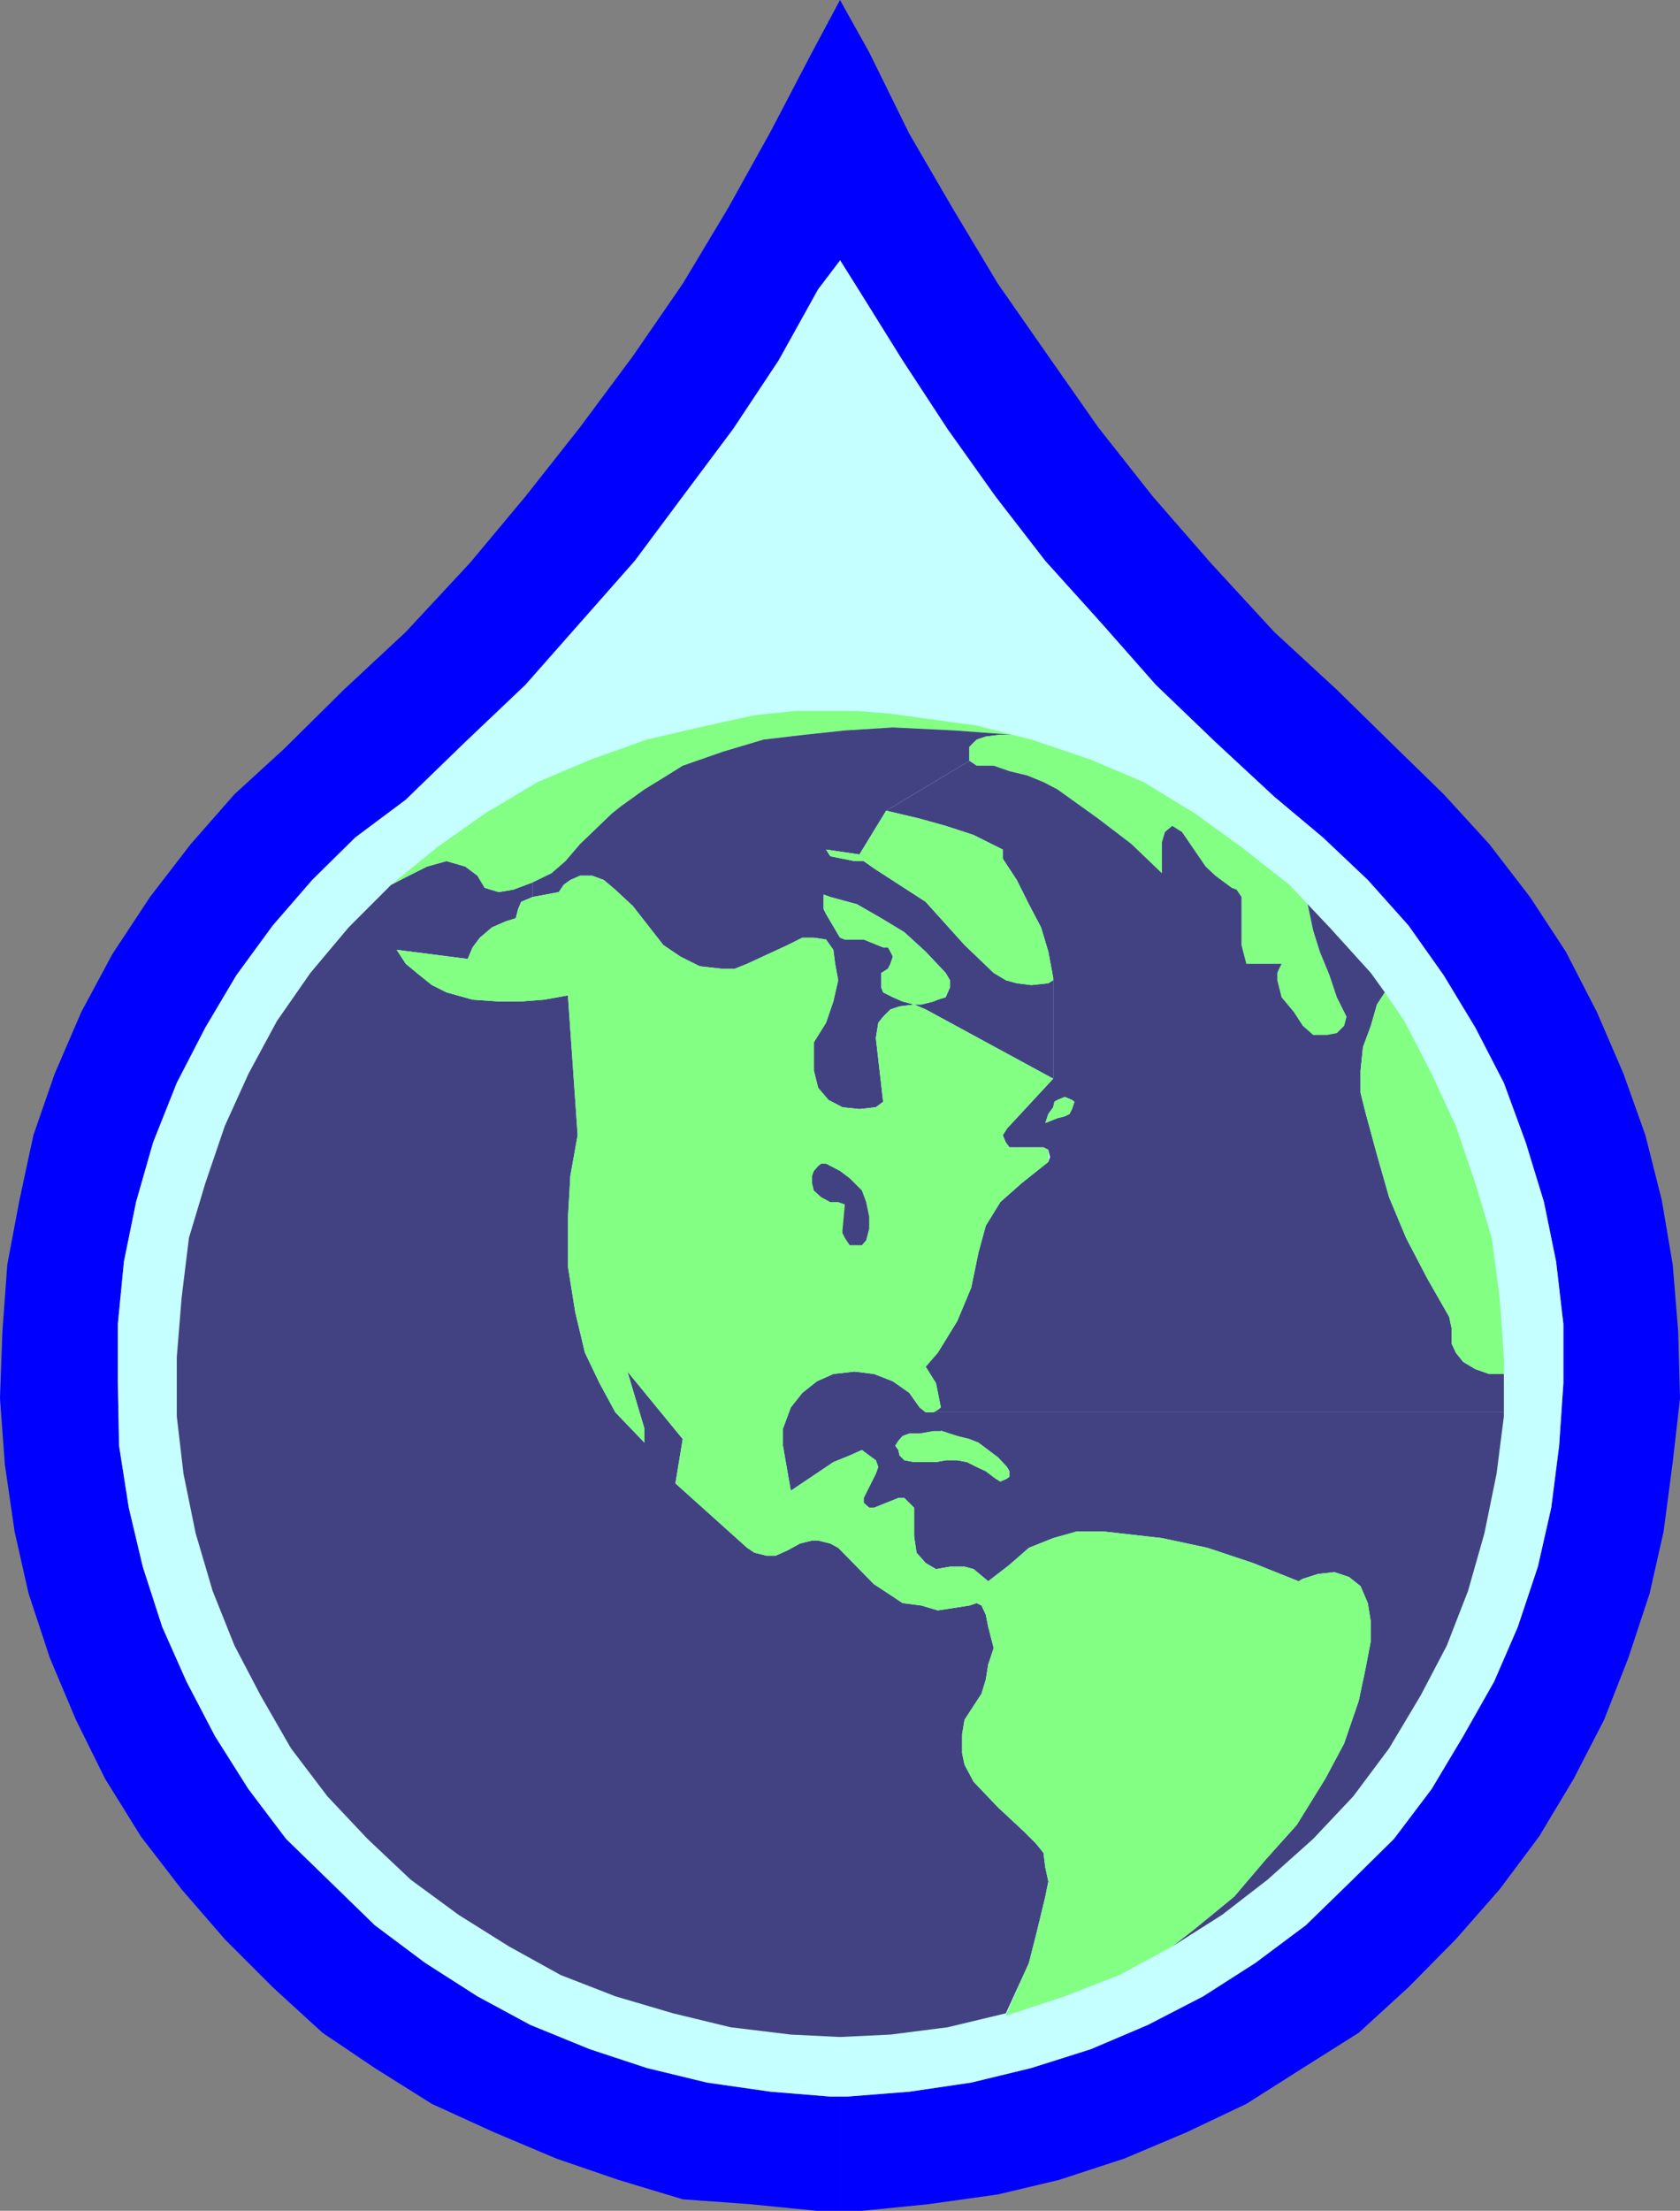
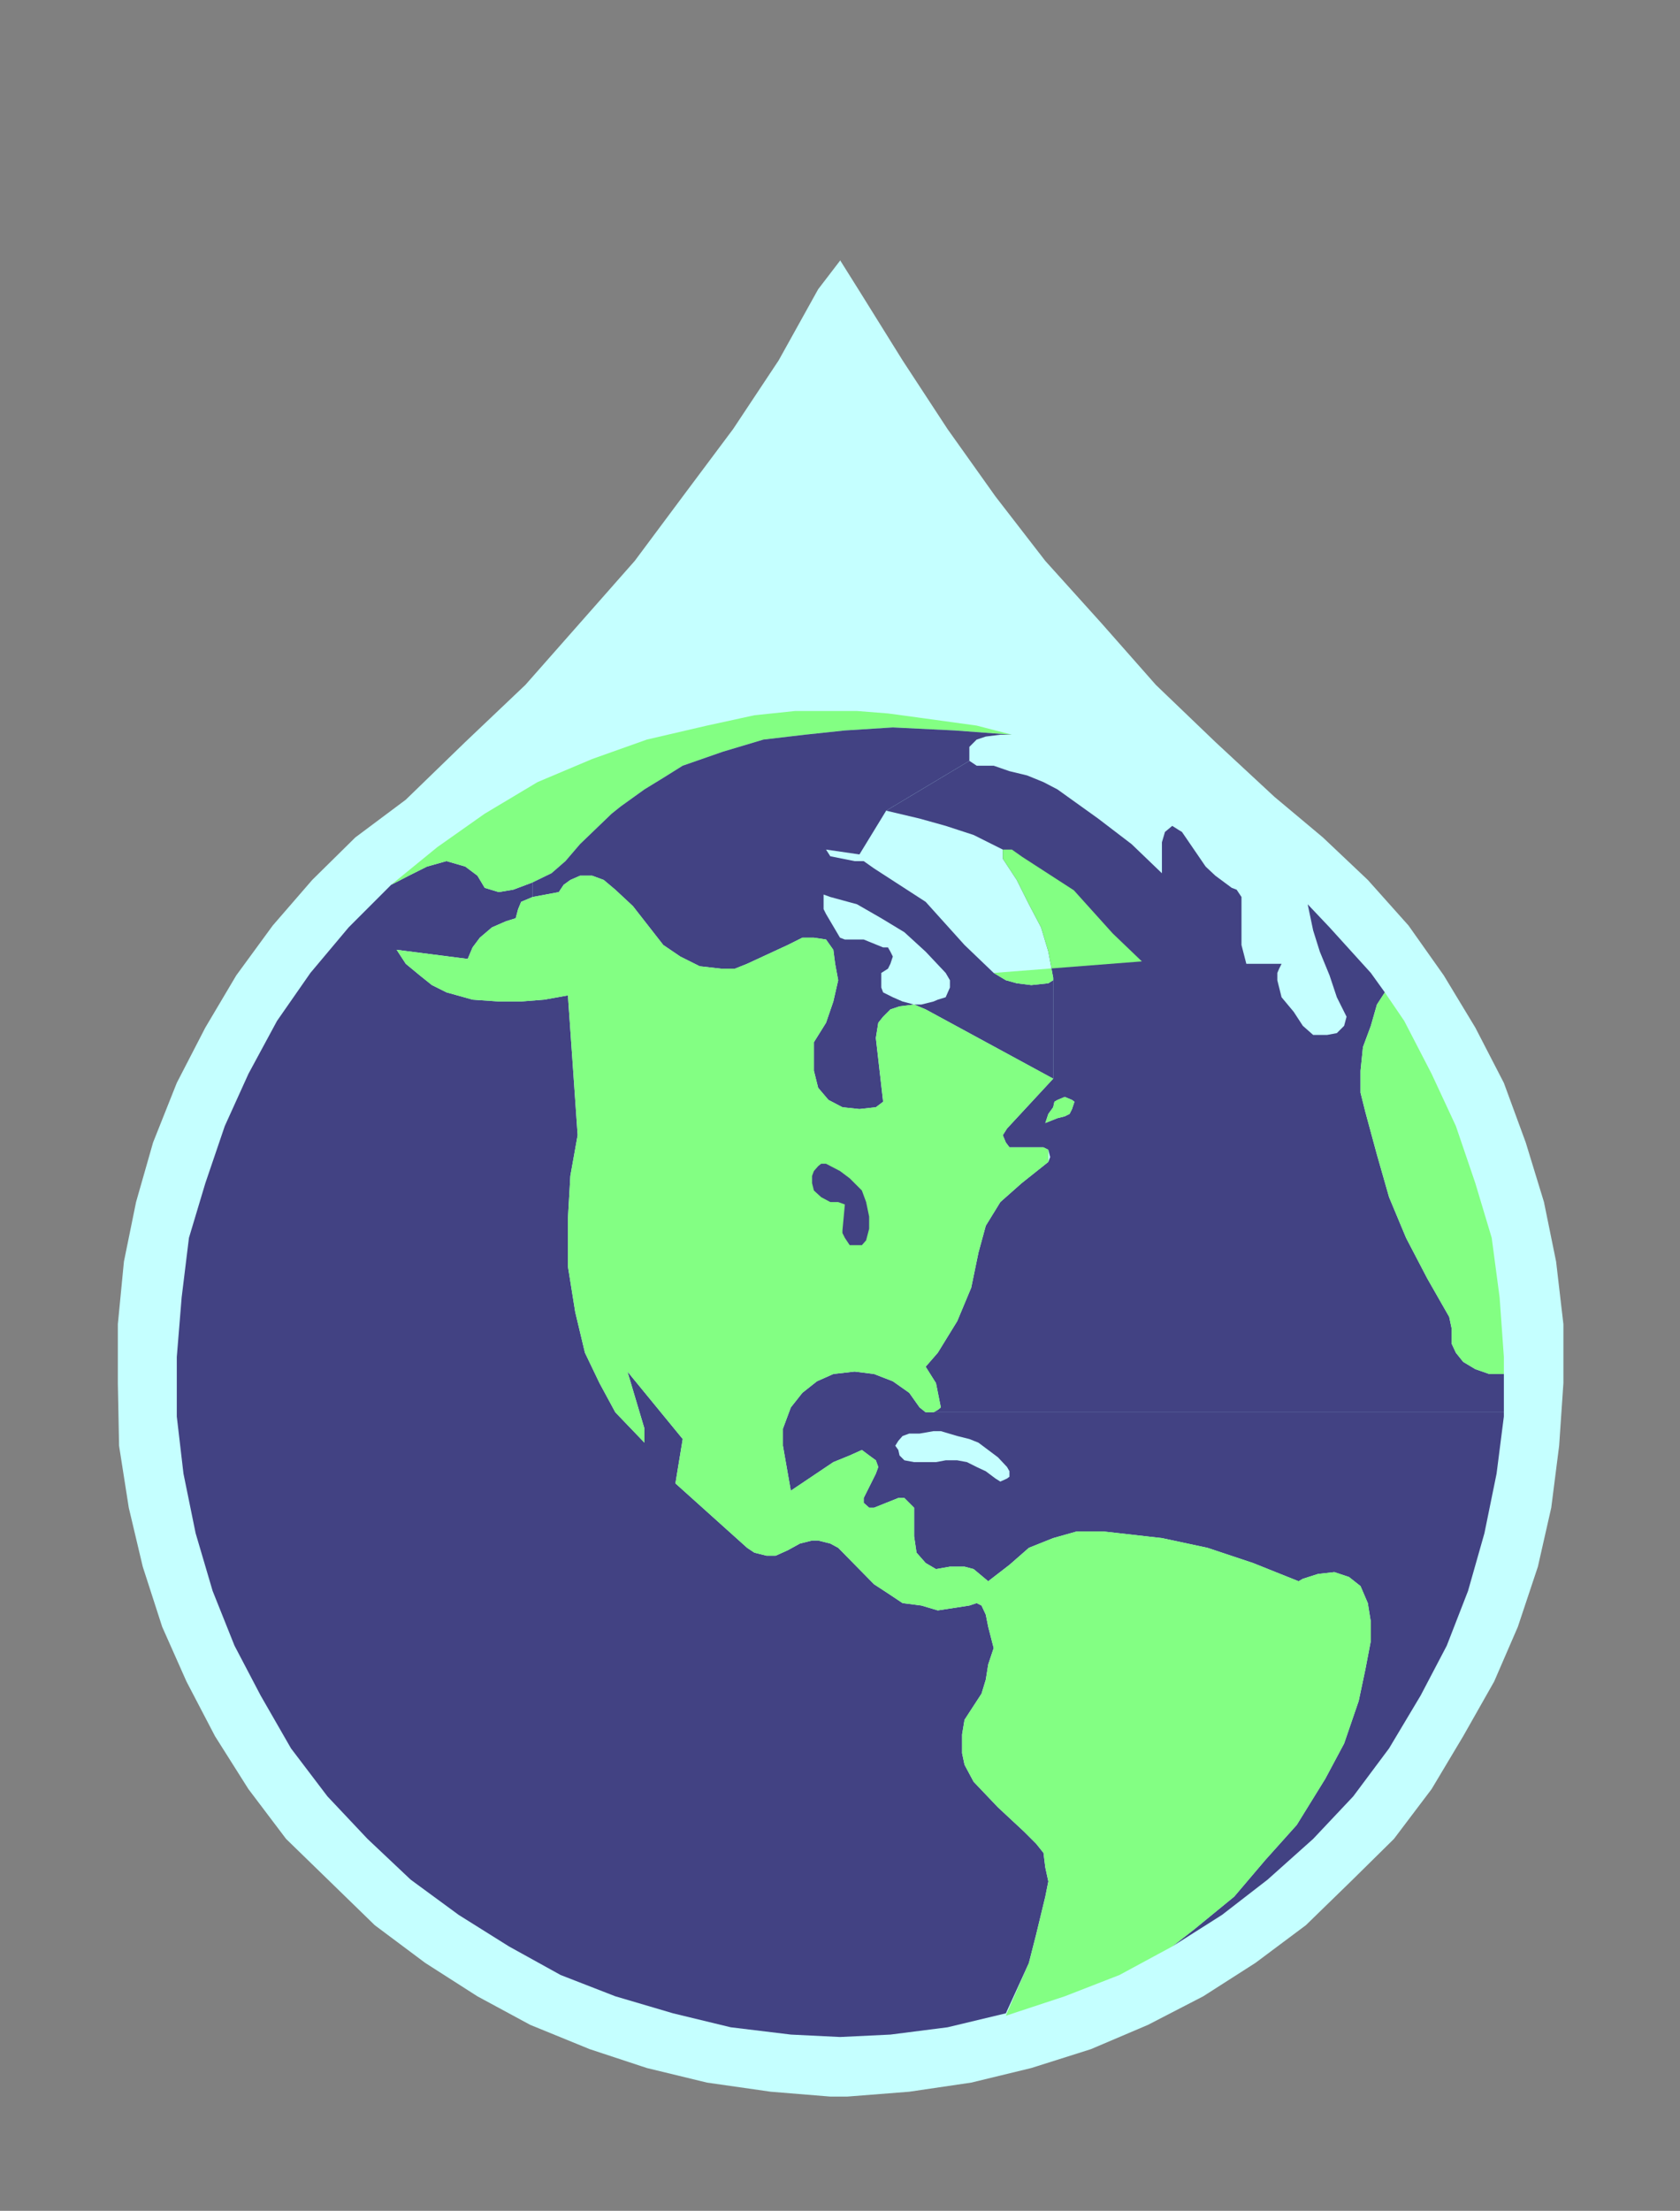
<svg xmlns="http://www.w3.org/2000/svg" xmlns:ns1="http://sodipodi.sourceforge.net/DTD/sodipodi-0.dtd" xmlns:ns2="http://www.inkscape.org/namespaces/inkscape" version="1.0" width="118.237mm" height="155.54mm" id="svg16" ns1:docname="Water Resources.wmf">
  <rect width="100%" height="100%" fill="#808080" stroke="none" />
  <ns1:namedview id="namedview16" pagecolor="#ffffff" bordercolor="#000000" borderopacity="0.25" ns2:showpageshadow="2" ns2:pageopacity="0.0" ns2:pagecheckerboard="0" ns2:deskcolor="#d1d1d1" ns2:document-units="mm" />
  <defs id="defs1">
    <pattern id="WMFhbasepattern" patternUnits="userSpaceOnUse" width="6" height="6" x="0" y="0" />
  </defs>
-   <path style="fill:#0000ff;fill-opacity:1;fill-rule:evenodd;stroke:none" d="m 223.441,69.161 -5.816,7.756 -10.502,18.906 -12.117,18.26 -13.41,17.937 -12.763,17.129 -14.541,16.482 -14.541,16.482 -15.995,15.19 -15.833,15.351 -13.41,10.019 -11.471,11.311 -10.502,12.119 -9.694,13.25 -8.24,13.897 -7.593,14.705 -6.301,15.836 -4.524,15.836 -3.231,15.836 -1.616,16.644 v 15.674 l 0.323,16.644 2.585,16.482 3.716,15.674 5.17,15.998 6.462,14.543 7.593,14.543 8.886,14.058 10.017,13.25 11.632,11.311 11.956,11.635 13.41,10.019 13.894,8.888 14.056,7.595 15.833,6.464 15.187,5.009 15.995,3.878 16.964,2.424 15.833,1.293 h 2.585 v 30.379 h -6.139 l -17.933,-1.778 -17.772,-1.293 -17.126,-5.171 -16.479,-5.656 -16.479,-6.948 -16.641,-7.595 L 99.684,549.895 85.79,540.522 72.542,528.403 59.778,515.637 48.307,502.387 37.482,488.328 27.95,472.977 20.195,457.303 13.248,440.821 7.593,423.692 3.877,407.21 1.292,389.435 0,371.821 0.646,354.046 1.939,336.271 5.17,319.142 8.886,301.852 l 5.655,-16.321 7.109,-16.482 8.24,-15.351 10.017,-15.19 10.825,-14.058 11.632,-13.25 13.248,-12.119 15.833,-15.674 16.479,-15.351 17.126,-18.421 14.702,-17.613 14.541,-18.421 L 168.348,94.692 181.596,75.463 193.713,55.264 205.023,34.904 216.009,13.897 223.441,0 v 69.323 0 z" id="path1" />
-   <path style="fill:#0000ff;fill-opacity:1;fill-rule:evenodd;stroke:none" d="m 223.441,69.161 5.17,8.241 11.471,18.421 11.956,18.26 12.763,17.937 13.248,17.129 14.864,16.482 14.541,16.482 15.833,15.19 15.672,14.543 12.925,10.827 11.956,11.311 10.825,12.119 9.371,13.25 8.401,13.897 7.593,14.705 5.816,15.836 4.847,15.836 3.231,15.836 1.939,16.644 v 15.674 l -1.131,16.644 -2.1,16.482 -3.554,15.674 -5.332,15.998 -6.301,14.543 -8.24,14.543 -8.401,14.058 -10.017,13.25 -11.471,11.311 -11.956,11.635 -13.41,10.019 -13.894,8.888 -14.702,7.595 -15.187,6.464 -15.833,5.009 -15.995,3.878 -16.479,2.424 -16.479,1.293 h -1.939 v 30.379 h 5.816 l 17.772,-1.778 18.418,-2.585 16.318,-3.878 17.287,-5.656 16.479,-6.948 15.995,-7.595 15.025,-9.534 14.864,-9.372 13.248,-12.119 12.602,-12.766 11.632,-13.25 10.502,-14.058 9.209,-15.351 8.078,-15.674 6.462,-16.482 5.655,-17.129 3.716,-16.482 2.423,-18.421 1.939,-16.967 -0.485,-17.775 -1.454,-17.775 -2.908,-17.129 -4.362,-17.29 -5.816,-16.321 -7.109,-16.482 -8.24,-15.998 -9.532,-14.543 L 396.151,224.45 384.034,211.2 371.594,199.08 355.599,183.406 338.958,168.055 321.994,149.633 306.645,132.02 292.105,113.599 278.857,94.692 265.447,75.463 253.33,55.264 241.859,35.55 231.196,13.897 223.441,0 v 69.323 0 z" id="path2" />
  <path style="fill:#c5ffff;fill-opacity:1;fill-rule:evenodd;stroke:none" d="m 223.441,69.161 5.17,8.241 11.471,18.421 11.956,18.26 12.763,17.937 13.248,17.129 14.864,16.482 14.541,16.482 15.833,15.19 15.672,14.543 12.925,10.827 11.956,11.311 10.825,12.119 9.371,13.25 8.401,13.897 7.593,14.705 5.816,15.836 4.847,15.836 3.231,15.836 1.939,16.644 v 15.674 l -1.131,16.644 -2.1,16.482 -3.554,15.674 -5.332,15.998 -6.301,14.543 -8.24,14.543 -8.401,14.058 -10.017,13.25 -11.471,11.311 -11.956,11.635 -13.41,10.019 -13.894,8.888 -14.702,7.595 -15.187,6.464 -15.833,5.009 -15.995,3.878 -16.479,2.424 -16.479,1.293 h -4.524 l -15.833,-1.293 -16.964,-2.424 -15.995,-3.878 -15.187,-5.009 -15.833,-6.464 -14.056,-7.595 -13.894,-8.888 -13.41,-10.019 -11.956,-11.635 -11.632,-11.311 -10.017,-13.25 -8.886,-14.058 -7.593,-14.543 -6.462,-14.543 -5.17,-15.998 -3.716,-15.674 -2.585,-16.482 -0.323,-16.644 v -15.674 l 1.616,-16.644 3.231,-15.836 4.524,-15.836 6.301,-15.836 7.593,-14.705 8.24,-13.897 9.694,-13.25 10.502,-12.119 11.471,-11.311 13.41,-10.019 15.833,-15.351 15.995,-15.19 14.541,-16.482 14.541,-16.482 12.763,-17.129 13.41,-17.937 12.117,-18.26 10.502,-18.906 5.816,-7.595 v 0 z" id="path3" />
  <path style="fill:#424283;fill-opacity:1;fill-rule:evenodd;stroke:none" d="m 273.687,521.939 1.939,-7.595 2.423,-10.019 0.808,-4.04 -0.808,-3.717 -0.485,-3.878 -1.939,-2.424 -3.231,-3.232 -6.947,-6.464 -6.462,-6.787 -2.423,-4.525 -0.646,-3.07 v -5.009 l 0.646,-3.878 4.524,-6.948 1.131,-3.717 0.646,-4.04 1.454,-4.363 -1.454,-5.656 -0.646,-3.232 -1.131,-2.424 -1.292,-0.646 -1.939,0.646 -8.401,1.293 -4.362,-1.293 -5.008,-0.646 -3.877,-2.585 -3.716,-2.424 -9.532,-9.695 -2.1,-1.131 -3.231,-0.808 h -1.616 l -3.231,0.808 -3.231,1.778 -3.231,1.454 h -2.423 l -3.231,-0.808 -1.939,-1.293 -19.064,-17.129 1.939,-11.796 -14.702,-17.937 4.524,15.19 v 3.717 l -7.755,-8.08 -4.201,-7.756 -3.877,-8.08 -2.585,-10.827 -1.939,-12.119 v -12.766 l 0.646,-11.311 1.939,-10.827 -2.585,-37.166 -6.301,1.131 -6.139,0.485 h -5.978 l -6.947,-0.485 -6.947,-1.939 -3.877,-1.939 -3.231,-2.585 -3.716,-3.07 -2.423,-3.717 18.903,2.424 1.292,-3.07 1.939,-2.585 3.231,-2.747 3.716,-1.616 2.585,-0.808 0.646,-2.424 0.808,-1.939 3.07,-1.293 v -3.878 l -5.17,1.939 -3.877,0.646 -3.716,-1.131 -1.939,-3.232 -3.231,-2.424 -5.008,-1.454 -5.17,1.454 -4.847,2.424 -4.685,2.424 -11.309,11.311 -10.178,12.119 -8.886,12.766 -7.593,14.058 -6.301,13.897 -5.17,15.19 -4.362,14.543 -1.939,15.836 -1.292,15.836 v 15.836 l 1.777,15.19 3.231,15.836 4.524,15.351 5.816,14.543 6.947,13.25 8.078,14.058 9.694,12.766 10.663,11.311 11.471,10.827 12.763,9.372 13.41,8.403 13.733,7.595 14.541,5.656 15.348,4.525 15.348,3.717 15.995,1.939 13.087,0.646 13.41,-0.646 15.187,-1.939 15.51,-3.717 6.139,-13.412 z" id="path4" />
  <path style="fill:#83ff83;fill-opacity:1;fill-rule:evenodd;stroke:none" d="m 104.046,235.277 12.279,-10.019 12.602,-8.888 14.056,-8.403 14.541,-6.14 14.541,-5.171 15.995,-3.717 12.602,-2.747 10.825,-1.131 h 16.479 l 8.24,0.646 9.532,1.293 14.056,1.939 9.371,2.424 -15.187,-1.131 -16.479,-0.808 -12.763,0.808 -10.663,1.131 -10.986,1.293 -10.825,3.232 -10.663,3.717 -5.17,3.232 -5.008,3.07 -6.301,4.525 -2.423,1.939 -8.401,8.08 -3.877,4.525 -3.716,3.232 -5.008,2.424 -5.17,1.939 -3.877,0.646 -3.716,-1.131 -1.939,-3.232 -3.231,-2.424 -5.008,-1.454 -5.17,1.454 -4.847,2.424 z" id="path5" />
  <path style="fill:#424283;fill-opacity:1;fill-rule:evenodd;stroke:none" d="m 235.72,215.563 -7.109,11.635 -8.886,-1.293 1.131,1.778 6.462,1.293 h 2.423 l 2.747,1.939 13.733,8.888 10.34,11.473 7.755,7.433 3.231,1.939 2.908,0.808 3.877,0.485 4.524,-0.485 1.292,-0.808 v -0.646 26.824 l -33.928,-18.421 -3.07,-1.293 h 1.939 l 3.231,-0.808 1.131,-0.485 2.1,-0.646 1.131,-2.585 v -1.939 l -1.131,-1.939 -5.332,-5.656 -5.655,-5.171 -6.139,-3.717 -6.463,-3.717 -7.109,-1.939 -1.777,-0.646 v 3.878 l 0.646,1.293 3.716,6.302 1.292,0.485 h 5.008 l 5.17,2.101 h 1.292 l 0.646,1.131 0.646,1.293 -0.646,1.939 -0.646,1.293 -1.777,1.131 v 3.878 l 0.485,1.293 2.585,1.293 2.585,1.131 3.07,0.808 -3.877,0.485 -2.423,0.808 -1.939,1.939 -1.292,1.616 -0.646,4.04 1.939,16.967 -1.939,1.454 -4.362,0.485 -4.524,-0.485 -3.716,-1.939 -2.747,-3.232 -1.131,-4.525 v -7.595 l 3.231,-5.171 1.939,-5.656 1.292,-5.656 -0.808,-4.363 -0.485,-3.717 -1.939,-2.747 -3.231,-0.485 h -3.07 l -3.877,1.939 -10.825,5.009 -3.231,1.293 h -3.716 l -5.655,-0.646 -5.17,-2.585 -4.524,-3.07 -8.078,-10.342 -4.685,-4.363 -3.07,-2.585 -3.07,-1.131 h -3.231 l -2.585,1.131 -1.777,1.293 -1.292,1.939 -6.947,1.293 v -3.878 l 5.008,-2.424 3.716,-3.232 3.877,-4.525 8.401,-8.08 2.423,-1.939 6.301,-4.525 5.008,-3.07 5.17,-3.232 10.663,-3.717 10.825,-3.232 10.986,-1.293 10.663,-1.131 12.763,-0.808 16.479,0.808 15.187,1.131 h -3.07 l -3.877,0.485 -2.423,0.808 -1.939,1.939 v 3.717 l -22.134,13.25 z" id="path6" />
-   <path style="fill:#83ff83;fill-opacity:1;fill-rule:evenodd;stroke:none" d="m 347.844,240.448 -4.847,-5.171 -12.763,-10.019 -12.279,-8.888 -13.733,-8.403 -14.541,-6.14 -15.348,-5.171 -5.17,-1.293 h -3.07 l -3.877,0.485 -2.423,0.808 -1.939,1.939 v 3.717 l 1.939,1.293 h 4.524 l 4.201,1.454 4.685,1.131 4.362,1.778 3.716,1.939 10.825,7.756 8.886,6.787 8.078,7.756 v -8.241 l 0.808,-2.747 1.939,-1.616 1.777,1.131 0.808,0.485 6.301,9.211 2.585,2.424 4.362,3.232 1.292,0.485 1.292,1.939 v 12.766 l 1.292,5.009 h 9.371 l -0.646,1.293 -0.485,1.131 v 1.939 l 1.131,4.525 3.231,3.878 2.423,3.717 2.747,2.424 h 3.716 l 2.585,-0.485 1.939,-1.939 0.646,-2.424 -2.585,-5.171 -1.939,-5.817 -2.585,-6.302 -1.777,-5.656 z" id="path7" />
  <path style="fill:#424283;fill-opacity:1;fill-rule:evenodd;stroke:none" d="M 400.029,375.538 H 248.321 l 1.131,-0.646 0.808,-0.646 -1.292,-6.464 -2.747,-4.363 3.231,-3.717 5.17,-8.403 3.716,-8.888 1.939,-9.372 1.939,-7.11 3.877,-6.302 5.655,-5.009 7.109,-5.656 0.485,-1.293 -0.485,-1.939 -1.292,-0.646 h -9.047 l -0.969,-1.293 -0.808,-1.939 1.131,-1.778 12.279,-13.25 0.323,6.14 -0.323,1.454 -1.292,1.778 -0.808,2.424 3.231,-1.293 1.939,-0.485 1.292,-0.646 0.646,-1.293 0.646,-1.939 -0.646,-0.485 -1.939,-0.808 -1.939,0.808 -0.808,0.485 -0.323,-6.14 v -26.824 l -1.292,-6.948 -1.939,-6.464 -3.231,-6.14 -3.231,-6.464 -3.716,-5.656 v -2.424 l -7.755,-3.878 -7.432,-2.424 -6.947,-1.939 -8.886,-2.101 22.134,-13.25 1.939,1.293 h 4.524 l 4.201,1.454 4.685,1.131 4.362,1.778 3.716,1.939 10.825,7.756 8.886,6.787 8.078,7.756 v -8.241 l 0.808,-2.747 1.939,-1.616 1.777,1.131 0.808,0.485 6.301,9.211 2.585,2.424 4.362,3.232 1.292,0.485 1.292,1.939 v 12.766 l 1.292,5.009 h 9.371 l -0.646,1.293 -0.485,1.131 v 1.939 l 1.131,4.525 3.231,3.878 2.423,3.717 2.747,2.424 h 3.716 l 2.585,-0.485 1.939,-1.939 0.646,-2.424 -2.585,-5.171 -1.939,-5.817 -2.585,-6.302 -1.777,-5.656 -1.454,-6.948 5.816,6.14 10.986,12.119 3.716,5.171 -2.1,3.232 -1.616,5.656 -2.1,5.656 -0.646,6.302 v 5.817 l 1.292,5.171 3.07,11.311 3.231,11.311 4.524,10.827 5.655,10.827 5.816,10.18 0.646,3.07 v 4.04 l 1.131,2.424 1.939,2.424 3.231,1.939 3.716,1.293 h 3.877 v 10.18 z" id="path8" />
  <path style="fill:#83ff83;fill-opacity:1;fill-rule:evenodd;stroke:none" d="m 400.029,360.833 -1.131,-15.836 -2.1,-15.836 -4.362,-14.543 -5.17,-15.19 -6.463,-13.897 -7.27,-14.058 -5.17,-7.595 -2.1,3.232 -1.616,5.656 -2.1,5.656 -0.646,6.302 v 5.817 l 1.292,5.171 3.07,11.311 3.231,11.311 4.524,10.827 5.655,10.827 5.816,10.18 0.646,3.07 v 4.04 l 1.131,2.424 1.939,2.424 3.231,1.939 3.716,1.293 h 3.877 v -4.525 z" id="path9" />
  <path style="fill:#424283;fill-opacity:1;fill-rule:evenodd;stroke:none" d="M 400.029,375.538 H 248.321 v 5.009 h 1.939 l 4.362,1.293 3.231,0.808 2.423,0.97 2.585,1.939 2.585,1.939 2.423,2.585 0.646,1.131 v 1.454 l -0.646,0.485 -1.777,0.808 -1.292,-0.808 -2.585,-1.939 -2.423,-1.131 -2.585,-1.293 -2.585,-0.485 h -3.07 l -2.585,0.485 h -5.816 l -2.585,-0.485 -1.292,-1.293 -0.323,-1.454 -0.808,-1.131 0.808,-1.293 1.131,-1.293 1.777,-0.646 h 2.747 l 3.716,-0.646 v -5.009 h -2.1 l -1.616,-1.293 -2.747,-3.878 -4.362,-3.07 -5.008,-1.939 -5.17,-0.646 -5.655,0.646 -4.362,1.939 -3.877,3.07 -3.07,3.878 -2.1,5.656 v 4.525 l 2.1,11.958 11.309,-7.595 4.362,-1.778 3.231,-1.454 1.939,1.454 1.777,1.293 0.646,1.778 -0.646,1.778 -3.231,6.464 v 1.293 l 1.454,1.293 h 1.292 l 6.463,-2.585 h 1.616 l 2.585,2.585 v 7.595 l 0.646,4.363 2.423,2.747 2.747,1.616 3.716,-0.646 h 3.877 l 2.423,0.646 3.877,3.232 5.655,-4.363 5.17,-4.525 6.462,-2.585 6.301,-1.778 h 6.947 l 15.672,1.778 12.117,2.585 12.117,4.04 12.117,4.848 1.131,-0.646 4.039,-1.293 4.362,-0.485 3.877,1.293 3.07,2.424 1.939,4.525 0.808,5.009 v 5.009 l -1.454,7.595 -1.777,8.403 -3.877,11.311 -5.008,9.372 -7.593,12.281 -8.401,9.372 -8.24,9.695 -10.663,8.726 -5.816,4.525 13.248,-8.403 12.117,-9.372 12.117,-10.827 10.663,-11.311 9.532,-12.766 8.401,-14.058 6.947,-13.25 5.655,-14.543 4.362,-15.351 3.231,-15.836 1.939,-15.19 v -1.131 z" id="path10" />
-   <path style="fill:#83ff83;fill-opacity:1;fill-rule:evenodd;stroke:none" d="m 250.26,380.385 4.362,1.454 3.231,0.808 2.423,0.97 2.585,1.939 2.585,1.939 2.423,2.585 0.646,1.131 v 1.454 l -0.646,0.485 -1.777,0.808 -1.292,-0.808 -2.585,-1.939 -2.423,-1.131 -2.585,-1.293 -2.585,-0.485 h -3.07 l -2.585,0.485 h -5.816 l -2.585,-0.485 -1.292,-1.293 -0.323,-1.454 -0.808,-1.131 0.808,-1.293 1.131,-1.293 1.777,-0.646 h 2.747 l 3.716,-0.646 h 1.939 v 0 z" id="path11" />
  <path style="fill:#83ff83;fill-opacity:1;fill-rule:evenodd;stroke:none" d="m 273.687,521.939 1.939,-7.595 2.423,-10.019 0.808,-4.04 -0.808,-3.717 -0.485,-3.878 -1.939,-2.424 -3.231,-3.232 -6.947,-6.464 -6.462,-6.787 -2.423,-4.525 -0.646,-3.07 v -5.009 l 0.646,-3.878 4.524,-6.948 1.131,-3.717 0.646,-4.04 1.454,-4.363 -1.454,-5.656 -0.646,-3.232 -1.131,-2.424 -1.292,-0.646 -1.939,0.646 -8.401,1.293 -4.362,-1.293 -5.008,-0.646 -3.877,-2.585 -3.716,-2.424 -9.532,-9.695 -2.1,-1.131 -3.231,-0.808 h -1.616 l -3.231,0.808 -3.231,1.778 -3.231,1.454 h -2.423 l -3.231,-0.808 -1.939,-1.293 -19.064,-17.129 1.939,-11.796 -14.702,-17.937 4.524,15.19 v 3.717 l -7.755,-8.08 -4.201,-7.756 -3.877,-8.08 -2.585,-10.827 -1.939,-12.119 v -12.766 l 0.646,-11.311 1.939,-10.827 -2.585,-37.166 -6.301,1.131 -6.139,0.485 h -5.978 l -6.947,-0.485 -6.947,-1.939 -3.877,-1.939 -3.231,-2.585 -3.716,-3.07 -2.423,-3.717 18.903,2.424 1.292,-3.07 1.939,-2.585 3.231,-2.747 3.716,-1.616 2.585,-0.808 0.646,-2.424 0.808,-1.939 3.07,-1.293 6.947,-1.293 1.292,-1.939 1.777,-1.293 2.585,-1.131 h 3.231 l 3.07,1.131 3.07,2.585 4.685,4.363 8.078,10.342 4.524,3.07 5.17,2.585 5.655,0.646 h 3.716 l 3.231,-1.293 10.825,-5.009 3.877,-1.939 h 3.07 l 3.231,0.485 1.939,2.747 0.485,3.717 0.808,4.363 -1.292,5.656 -1.939,5.656 -3.231,5.171 v 7.595 l 1.131,4.525 2.747,3.232 3.716,1.939 4.524,0.485 4.362,-0.485 1.939,-1.454 -1.939,-16.967 0.646,-4.04 1.292,-1.616 1.939,-1.939 2.423,-0.808 3.877,-0.485 3.07,1.293 33.928,18.421 -12.279,13.25 -1.131,1.778 0.808,1.939 0.969,1.293 h 9.047 l 1.292,0.646 v 3.232 l -7.109,5.656 -5.655,5.009 -3.877,6.302 -1.939,7.11 -1.939,9.372 -3.716,8.888 -5.17,8.403 -3.231,3.717 2.747,4.363 1.292,6.464 -0.808,0.646 -1.131,0.646 h -2.1 l -1.616,-1.293 -2.747,-3.878 -4.362,-3.07 -5.008,-1.939 -5.17,-0.646 -5.655,0.646 -4.362,1.939 -3.877,3.07 -3.07,3.878 -2.1,5.656 v 4.525 l 2.1,11.958 11.309,-7.595 4.362,-1.778 3.231,-1.454 1.939,1.454 1.777,1.293 0.646,1.778 -0.646,1.778 -3.231,6.464 v 1.293 l 1.454,1.293 h 1.292 l 6.463,-2.585 h 1.616 l 2.585,2.585 v 7.595 l 0.646,4.363 2.423,2.747 2.747,1.616 3.716,-0.646 h 3.877 l 2.423,0.646 3.877,3.232 5.655,-4.363 5.17,-4.525 6.462,-2.585 6.301,-1.778 h 6.947 l 15.672,1.778 12.117,2.585 12.117,4.04 12.117,4.848 1.131,-0.646 4.039,-1.293 4.362,-0.485 3.877,1.293 3.07,2.424 1.939,4.525 0.808,5.009 v 5.009 l -1.454,7.595 -1.777,8.403 -3.877,11.311 -5.008,9.372 -7.593,12.281 -8.401,9.372 -8.24,9.695 -10.663,8.726 -5.816,4.525 -14.056,7.595 -14.541,5.656 -15.672,5.171 6.139,-14.058 z" id="path12" />
  <path style="fill:#424283;fill-opacity:1;fill-rule:evenodd;stroke:none" d="m 217.625,310.093 -1.131,1.293 -0.485,1.293 v 1.939 l 0.485,1.939 1.939,1.778 2.423,1.293 h 2.1 l 1.777,0.646 -0.646,6.948 v 0.646 l 0.646,1.293 1.292,1.939 h 3.231 l 1.131,-1.293 0.808,-3.07 v -3.232 l -0.808,-3.878 -1.131,-3.07 -3.231,-3.232 -2.585,-1.939 -3.716,-1.939 h -1.292 l -0.808,0.646 z" id="path13" />
-   <path style="fill:#83ff83;fill-opacity:1;fill-rule:evenodd;stroke:none" d="m 264.316,258.707 3.231,1.939 2.908,0.808 3.877,0.485 4.524,-0.485 1.292,-0.808 v -0.646 l -1.292,-6.948 -1.939,-6.464 -3.231,-6.14 -3.231,-6.464 -3.716,-5.656 v -2.424 l -7.755,-3.878 -7.432,-2.424 -6.947,-1.939 -8.886,-2.101 -7.109,11.635 -8.886,-1.293 1.131,1.778 6.462,1.293 h 2.423 l 2.747,1.939 13.733,8.888 10.34,11.473 7.755,7.433 z" id="path14" />
-   <path style="fill:#83ff83;fill-opacity:1;fill-rule:evenodd;stroke:none" d="m 249.452,265.817 2.1,-0.646 1.131,-2.585 v -1.939 l -1.131,-1.939 -5.332,-5.656 -5.655,-5.171 -6.139,-3.717 -6.463,-3.717 -7.109,-1.939 -1.777,-0.646 v 3.878 l 0.646,1.293 3.716,6.302 1.292,0.485 h 5.008 l 5.17,2.101 h 1.292 l 0.646,1.131 0.646,1.293 -0.646,1.939 -0.646,1.293 -1.777,1.131 v 3.878 l 0.485,1.293 2.585,1.293 2.585,1.131 3.07,0.808 h 1.939 l 3.231,-0.808 1.131,-0.485 z" id="path15" />
+   <path style="fill:#83ff83;fill-opacity:1;fill-rule:evenodd;stroke:none" d="m 264.316,258.707 3.231,1.939 2.908,0.808 3.877,0.485 4.524,-0.485 1.292,-0.808 v -0.646 l -1.292,-6.948 -1.939,-6.464 -3.231,-6.14 -3.231,-6.464 -3.716,-5.656 v -2.424 h 2.423 l 2.747,1.939 13.733,8.888 10.34,11.473 7.755,7.433 z" id="path14" />
  <path style="fill:#83ff83;fill-opacity:1;fill-rule:evenodd;stroke:none" d="m 280.472,292.965 -0.323,1.454 -1.292,1.778 -0.808,2.424 3.231,-1.293 1.939,-0.485 1.292,-0.646 0.646,-1.293 0.646,-1.939 -0.646,-0.485 -1.939,-0.808 -1.939,0.808 z" id="path16" />
</svg>